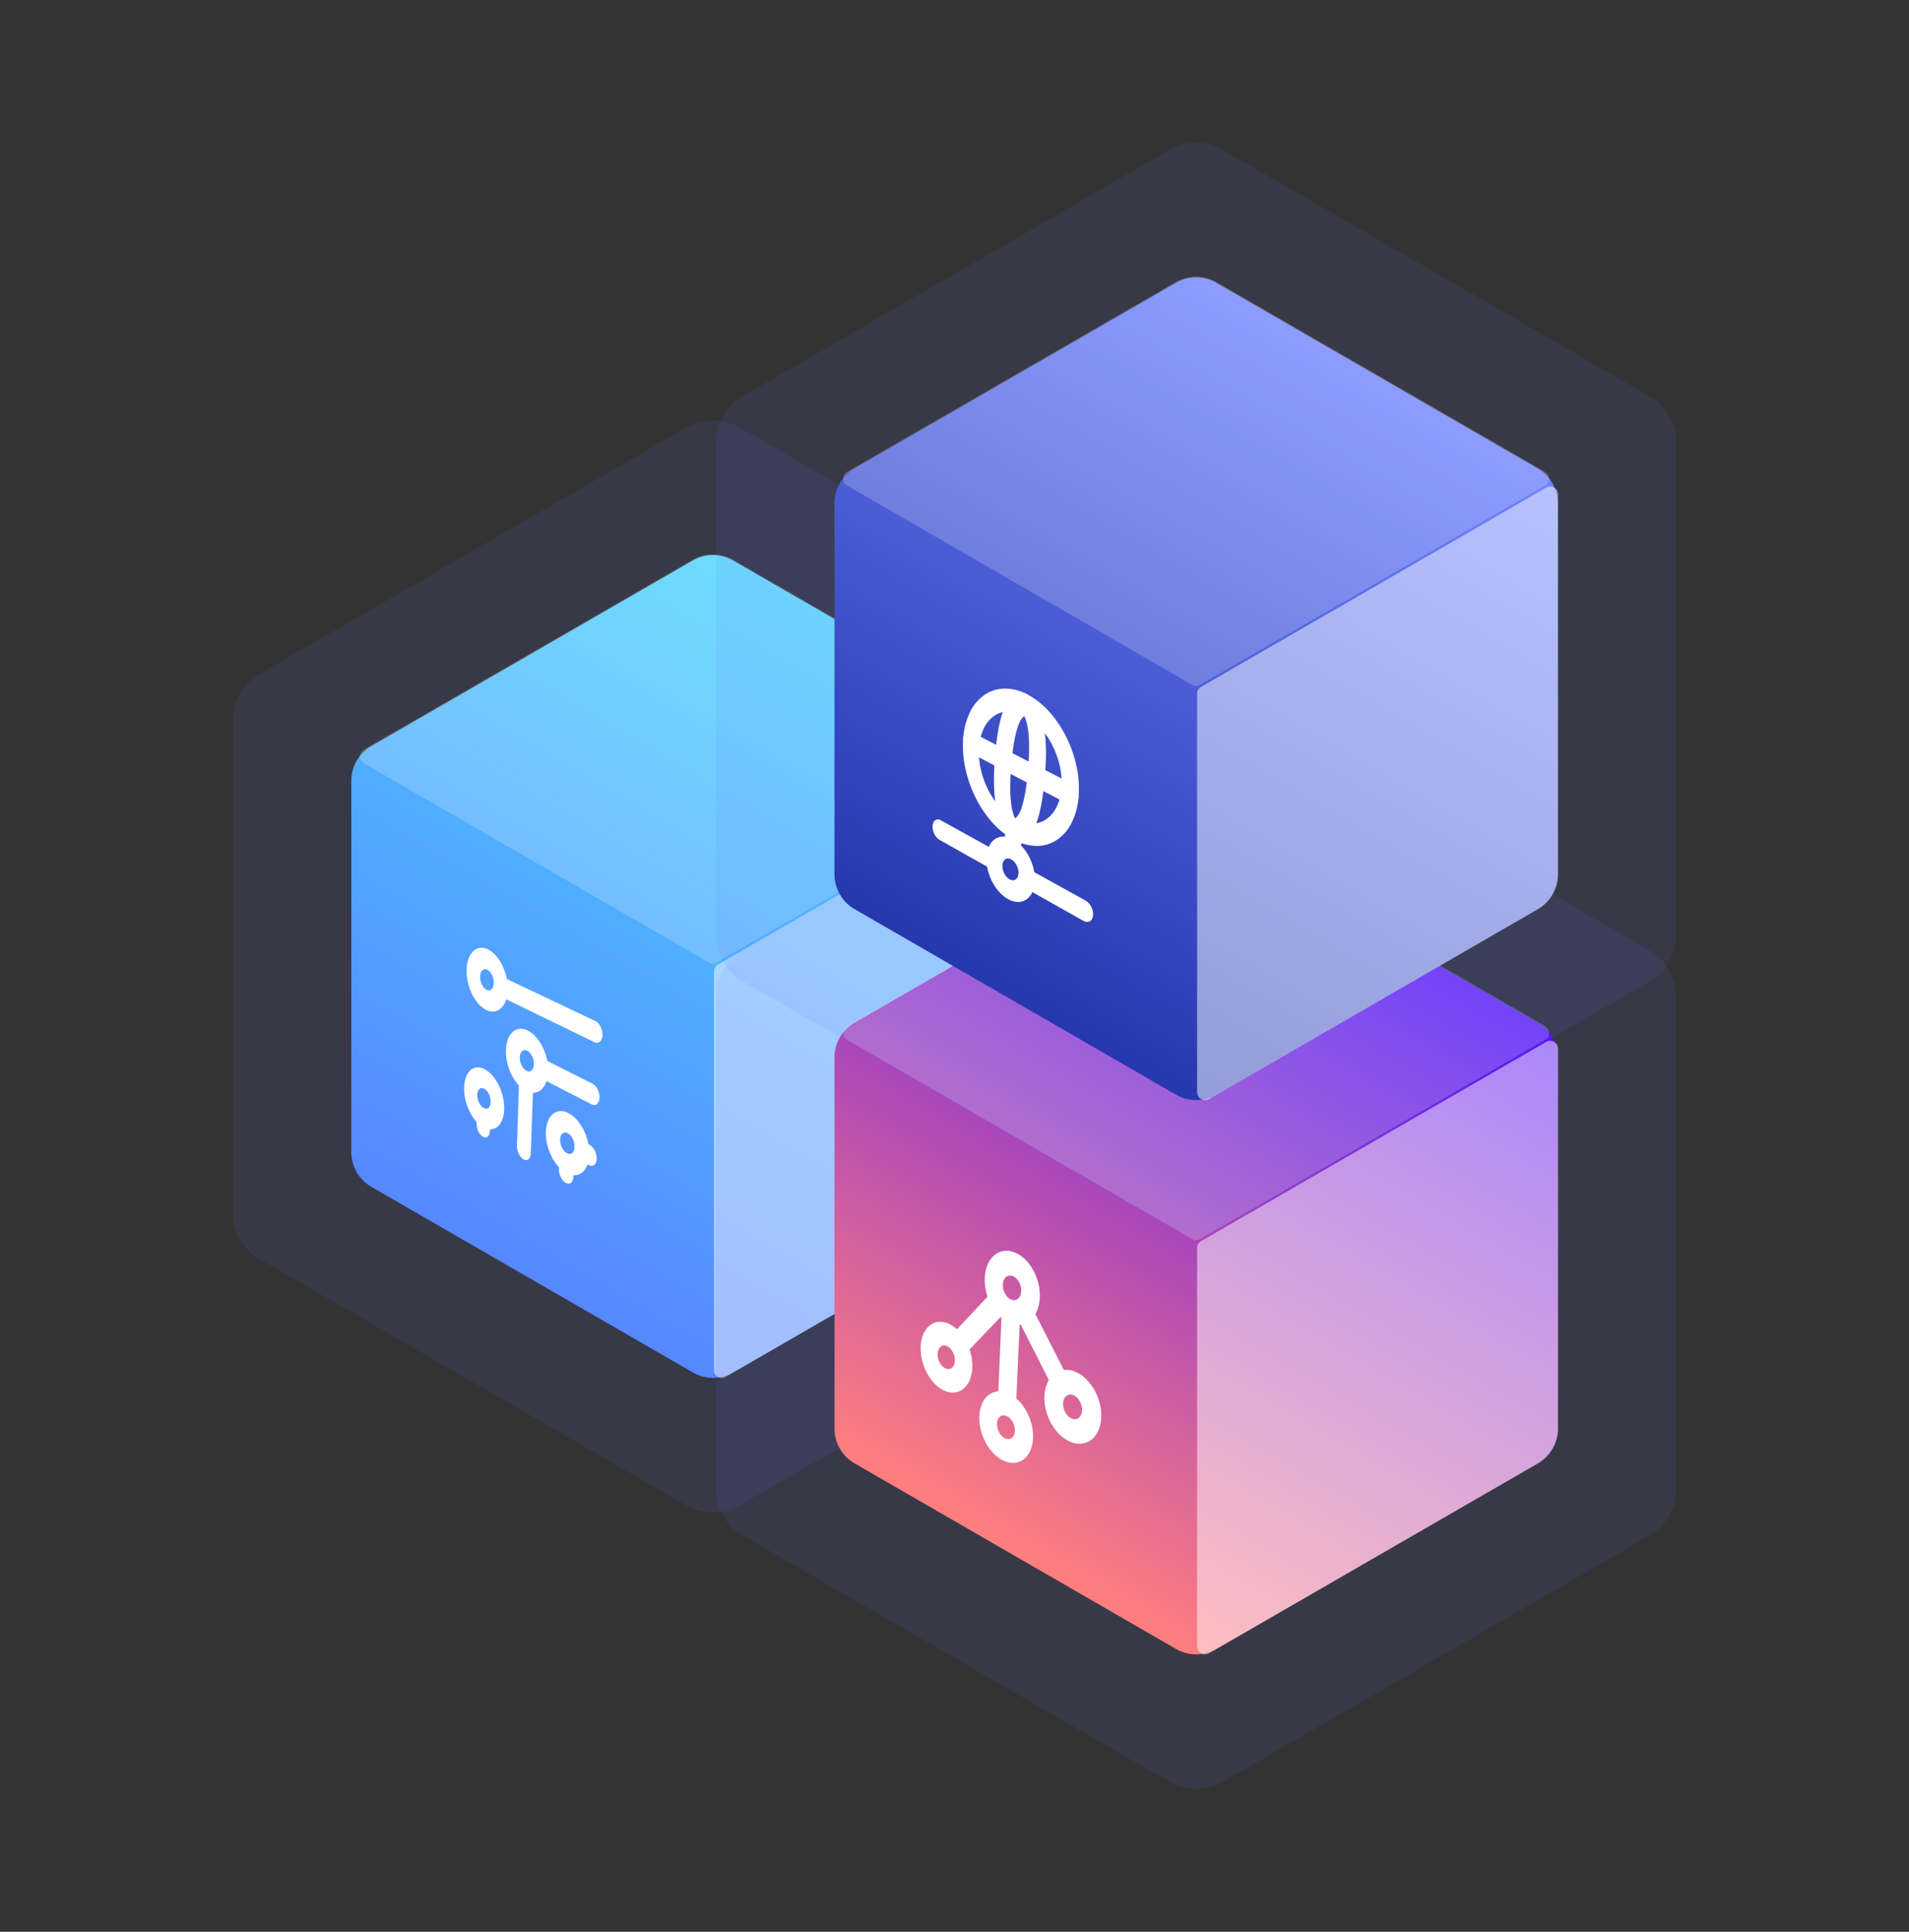
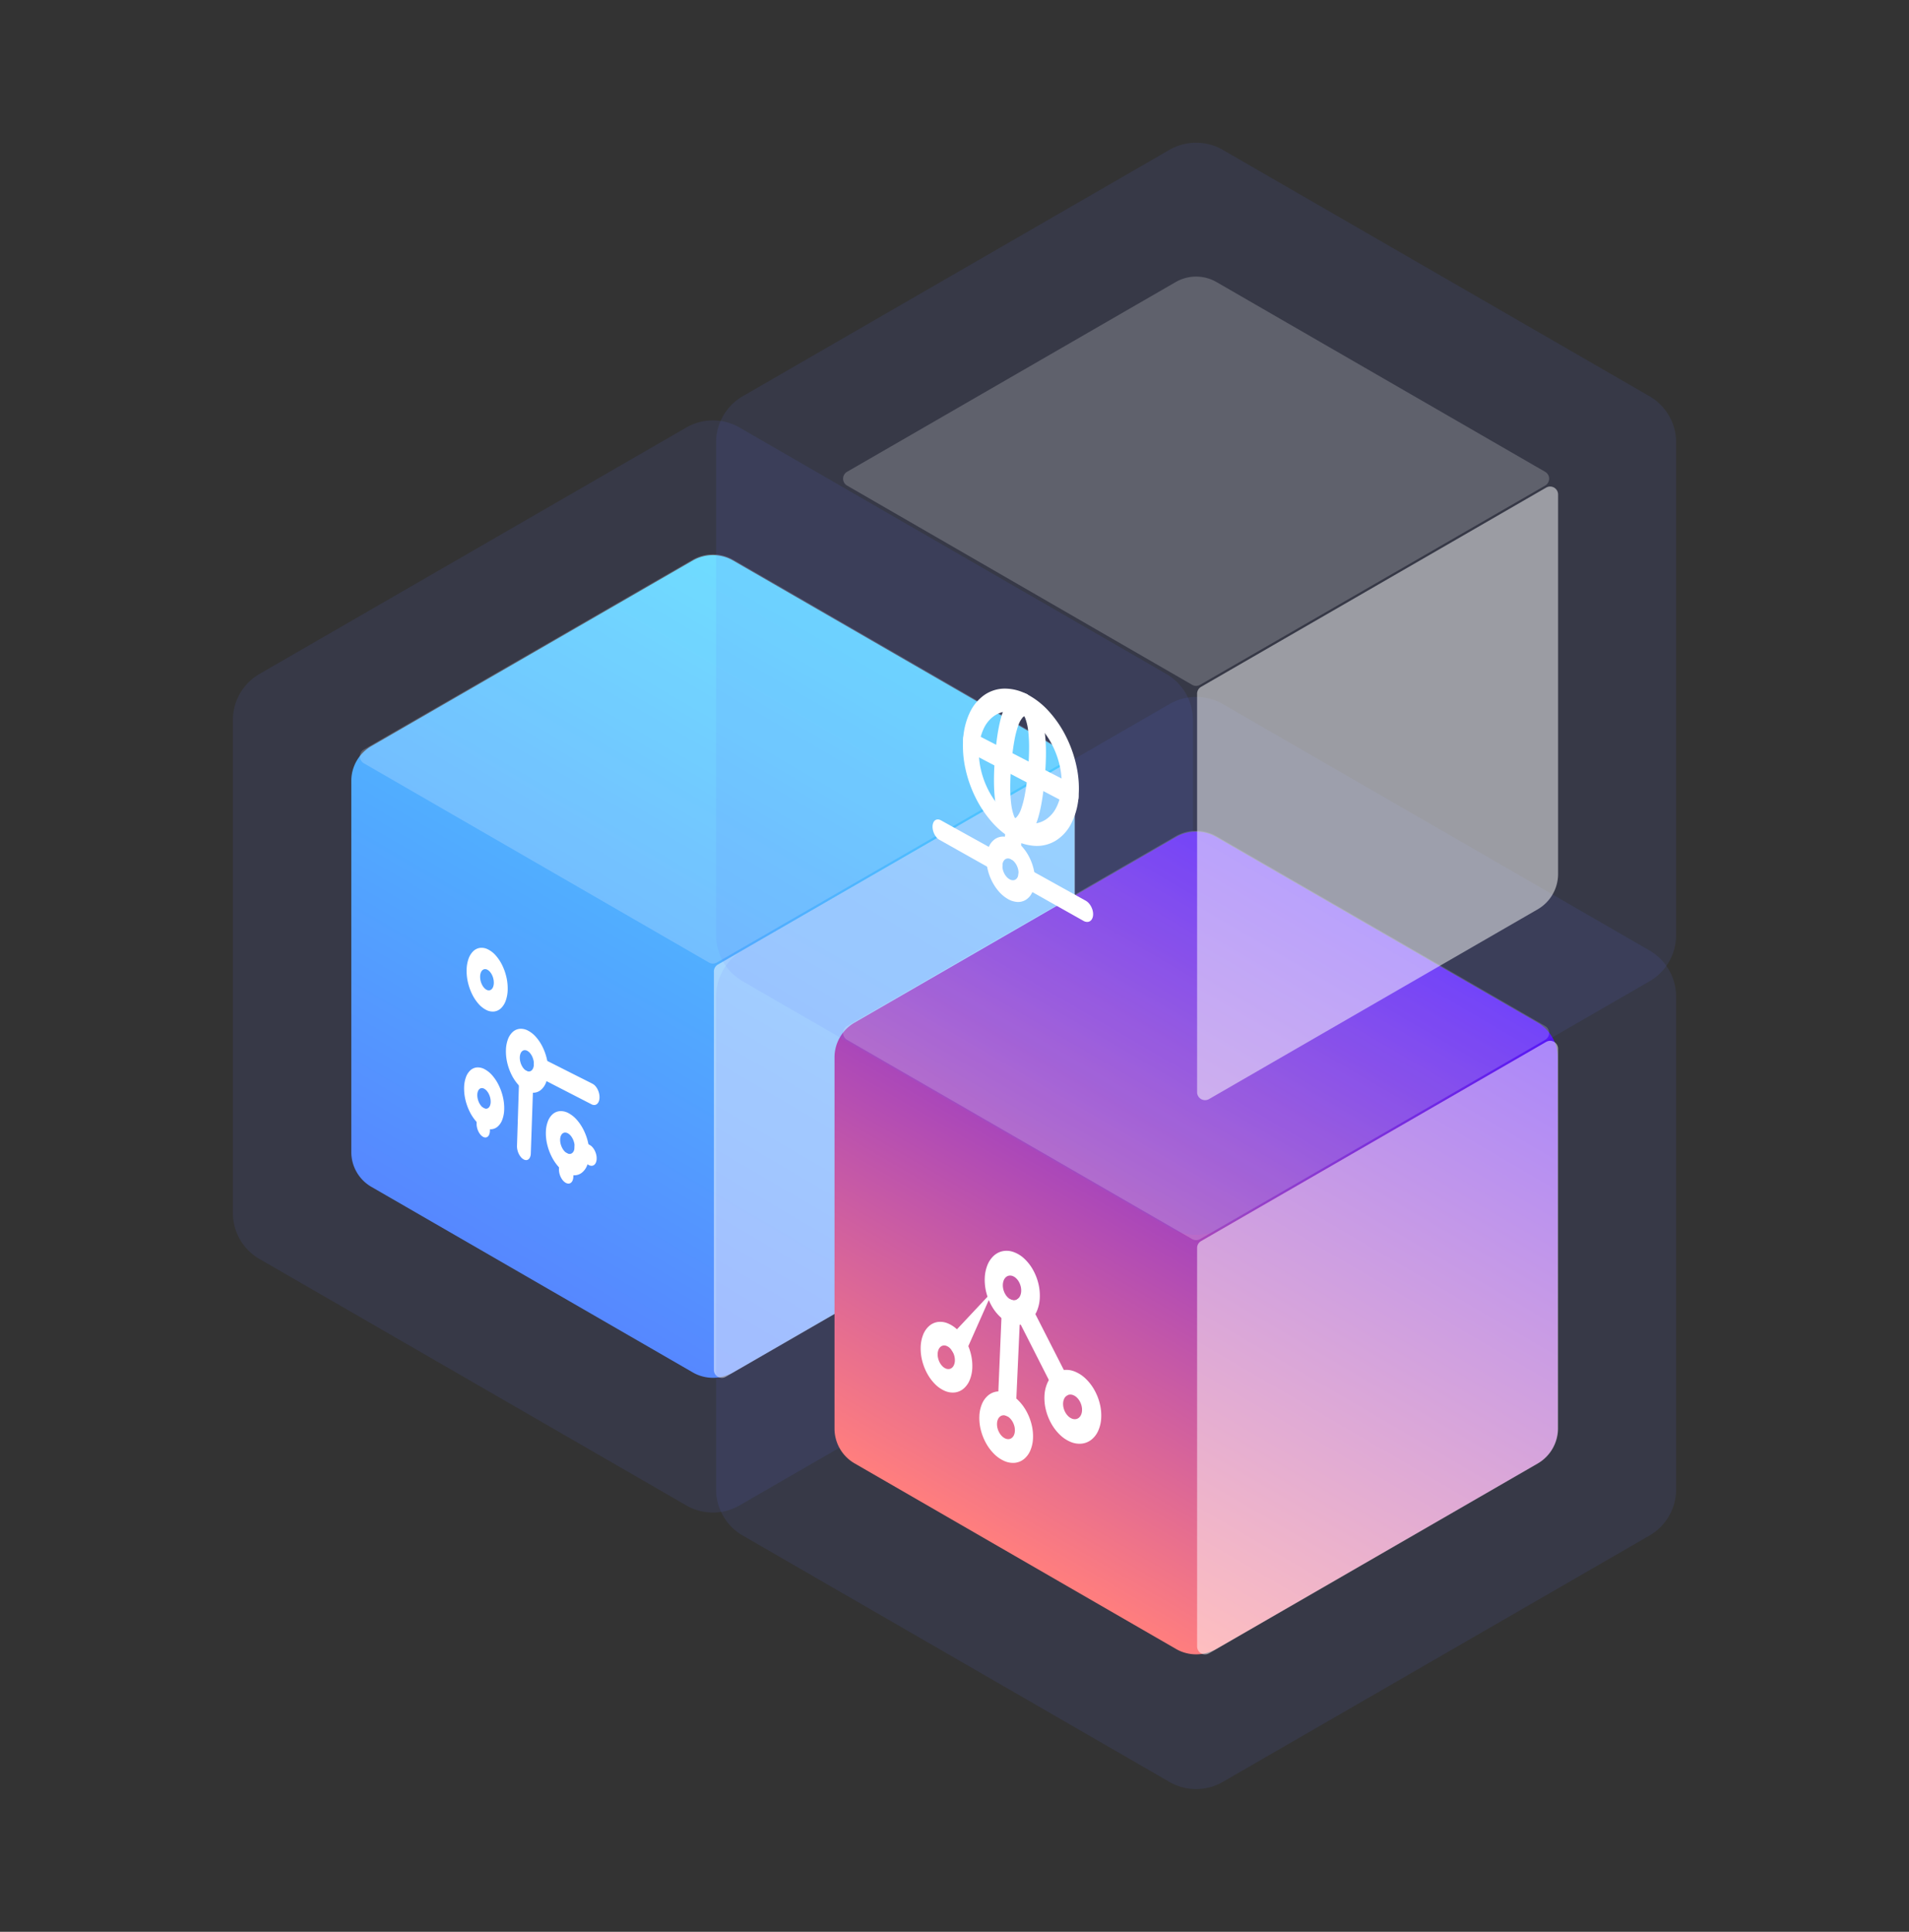
<svg xmlns="http://www.w3.org/2000/svg" width="656.452" height="664.254" viewBox="0 0 656.452 664.254">
  <rect x="0" y="0" width="656.452" height="664.254" fill="#333333" stroke="none" />
  <defs>
    <linearGradient id="a" x1="0.5" y1="1" x2="0.5" gradientUnits="objectBoundingBox">
      <stop offset="0" stop-color="#4bd4ff" />
      <stop offset="1" stop-color="#5688ff" />
    </linearGradient>
    <linearGradient id="b" x1="0.5" y1="1" x2="0.5" gradientUnits="objectBoundingBox">
      <stop offset="0" stop-color="#540ff6" />
      <stop offset="1" stop-color="#ff7e7e" />
    </linearGradient>
    <linearGradient id="c" x1="0.5" y1="1" x2="0.5" gradientUnits="objectBoundingBox">
      <stop offset="0" stop-color="#7083ff" />
      <stop offset="1" stop-color="#2638ae" />
    </linearGradient>
    <clipPath id="d">
      <rect width="375.533" height="330.135" fill="#586fff" />
    </clipPath>
    <clipPath id="e">
      <rect width="282.884" height="248.686" fill="url(#a)" />
    </clipPath>
    <clipPath id="g">
      <rect width="124.13" height="210.998" fill="none" />
    </clipPath>
  </defs>
  <g transform="translate(-244.116 -3936.115)">
    <g transform="translate(-738.966 1250.08)">
      <g transform="translate(983.082 2781.527)">
        <g transform="translate(0 0)">
          <g transform="translate(325.221 473.672) rotate(-150)" opacity="0.1">
            <g clip-path="url(#d)">
              <path d="M272.482,330.135H103.049a18.337,18.337,0,0,1-15.879-9.167L2.454,174.234a18.346,18.346,0,0,1,0-18.334L87.171,9.167A18.337,18.337,0,0,1,103.049,0H272.482a18.333,18.333,0,0,1,15.878,9.167L373.077,155.9a18.33,18.33,0,0,1,0,18.334L288.361,320.968a18.333,18.333,0,0,1-15.879,9.167" transform="translate(0.001 0)" fill="#586fff" />
            </g>
          </g>
          <g transform="translate(305.467 415.24) rotate(-150)">
            <g clip-path="url(#e)">
              <path d="M205.257,248.686H77.626a13.813,13.813,0,0,1-11.961-6.905L1.849,131.248a13.82,13.82,0,0,1,0-13.811L65.665,6.905A13.813,13.813,0,0,1,77.626,0H205.257a13.81,13.81,0,0,1,11.961,6.905l63.816,110.532a13.808,13.808,0,0,1,0,13.811L217.218,241.781a13.81,13.81,0,0,1-11.961,6.905" transform="translate(0.001 0)" fill="url(#a)" />
            </g>
          </g>
        </g>
        <g transform="translate(245.488 167.297)" opacity="0.5" style="mix-blend-mode:soft-light;isolation:isolate">
          <g clip-path="url(#g)">
            <path d="M124.13,2.738V133.217a14.053,14.053,0,0,1-7.026,12.17l-113,65.24A2.734,2.734,0,0,1,0,208.26V71.246a2.734,2.734,0,0,1,1.367-2.368L120.029.37a2.734,2.734,0,0,1,4.1,2.368" transform="translate(0 0)" fill="#fff" />
          </g>
        </g>
        <g transform="translate(184.812 271.101) rotate(-120)" opacity="0.2" style="mix-blend-mode:soft-light;isolation:isolate">
          <g clip-path="url(#g)">
            <path d="M124.13,2.738V133.217a14.053,14.053,0,0,1-7.026,12.17l-113,65.24A2.734,2.734,0,0,1,0,208.259V71.245a2.734,2.734,0,0,1,1.367-2.368L120.029.37a2.734,2.734,0,0,1,4.1,2.368" transform="translate(0 0)" fill="#fff" />
          </g>
        </g>
      </g>
      <g transform="translate(1149.246 2876.617)">
        <g transform="translate(0 0)">
          <g transform="translate(0 0)">
            <g transform="translate(325.221 473.672) rotate(-150)" opacity="0.1">
              <g clip-path="url(#d)">
                <path d="M272.482,330.135H103.049a18.337,18.337,0,0,1-15.879-9.167L2.454,174.234a18.346,18.346,0,0,1,0-18.334L87.171,9.167A18.337,18.337,0,0,1,103.049,0H272.482a18.333,18.333,0,0,1,15.878,9.167L373.077,155.9a18.33,18.33,0,0,1,0,18.334L288.361,320.968a18.333,18.333,0,0,1-15.879,9.167" transform="translate(0.001 0)" fill="#586fff" />
              </g>
            </g>
            <g transform="translate(305.467 415.24) rotate(-150)">
              <g clip-path="url(#e)">
                <path d="M205.257,248.686H77.626a13.813,13.813,0,0,1-11.961-6.905L1.849,131.248a13.82,13.82,0,0,1,0-13.811L65.665,6.905A13.813,13.813,0,0,1,77.626,0H205.257a13.81,13.81,0,0,1,11.961,6.905l63.816,110.532a13.808,13.808,0,0,1,0,13.811L217.218,241.781a13.81,13.81,0,0,1-11.961,6.905" transform="translate(0.001 0)" fill="url(#b)" />
              </g>
            </g>
          </g>
          <g transform="translate(245.488 167.297)" opacity="0.5" style="mix-blend-mode:soft-light;isolation:isolate">
            <g clip-path="url(#g)">
              <path d="M124.13,2.738V133.217a14.053,14.053,0,0,1-7.026,12.17l-113,65.24A2.734,2.734,0,0,1,0,208.26V71.246a2.734,2.734,0,0,1,1.367-2.368L120.029.37a2.734,2.734,0,0,1,4.1,2.368" transform="translate(0 0)" fill="#fff" />
            </g>
          </g>
          <g transform="translate(184.812 271.101) rotate(-120)" opacity="0.2" style="mix-blend-mode:soft-light;isolation:isolate">
            <g clip-path="url(#g)">
              <path d="M124.13,2.738V133.217a14.053,14.053,0,0,1-7.026,12.17l-113,65.24A2.734,2.734,0,0,1,0,208.259V71.245a2.734,2.734,0,0,1,1.367-2.368L120.029.37a2.734,2.734,0,0,1,4.1,2.368" transform="translate(0 0)" fill="#fff" />
            </g>
          </g>
        </g>
      </g>
      <g transform="translate(1149.246 2686.035)">
        <g transform="translate(0 0)">
          <g transform="translate(325.221 473.672) rotate(-150)" opacity="0.1">
            <g clip-path="url(#d)">
              <path d="M272.482,330.135H103.049a18.337,18.337,0,0,1-15.879-9.167L2.454,174.234a18.346,18.346,0,0,1,0-18.334L87.171,9.167A18.337,18.337,0,0,1,103.049,0H272.482a18.333,18.333,0,0,1,15.878,9.167L373.077,155.9a18.33,18.33,0,0,1,0,18.334L288.361,320.968a18.333,18.333,0,0,1-15.879,9.167" transform="translate(0.001 0)" fill="#586fff" />
            </g>
          </g>
          <g transform="translate(305.467 415.24) rotate(-150)">
            <g clip-path="url(#e)">
-               <path d="M205.257,248.686H77.626a13.813,13.813,0,0,1-11.961-6.905L1.849,131.248a13.82,13.82,0,0,1,0-13.811L65.665,6.905A13.813,13.813,0,0,1,77.626,0H205.257a13.81,13.81,0,0,1,11.961,6.905l63.816,110.532a13.808,13.808,0,0,1,0,13.811L217.218,241.781a13.81,13.81,0,0,1-11.961,6.905" transform="translate(0.001 0)" fill="url(#c)" />
-             </g>
+               </g>
          </g>
        </g>
        <g transform="translate(245.488 167.297)" opacity="0.5" style="mix-blend-mode:soft-light;isolation:isolate">
          <g clip-path="url(#g)">
            <path d="M124.13,2.738V133.217a14.053,14.053,0,0,1-7.026,12.17l-113,65.24A2.734,2.734,0,0,1,0,208.26V71.246a2.734,2.734,0,0,1,1.367-2.368L120.029.37a2.734,2.734,0,0,1,4.1,2.368" transform="translate(0 0)" fill="#fff" />
          </g>
        </g>
        <g transform="translate(184.812 271.101) rotate(-120)" opacity="0.2" style="mix-blend-mode:soft-light;isolation:isolate">
          <g clip-path="url(#g)">
            <path d="M124.13,2.738V133.217a14.053,14.053,0,0,1-7.026,12.17l-113,65.24A2.734,2.734,0,0,1,0,208.259V71.245a2.734,2.734,0,0,1,1.367-2.368L120.029.37a2.734,2.734,0,0,1,4.1,2.368" transform="translate(0 0)" fill="#fff" />
          </g>
        </g>
      </g>
    </g>
    <g transform="translate(558.505 4151.081)">
      <path d="M5.645,0,75.291,33.66l-9.9,86.748L0,82.616Z" fill="none" />
      <path d="M19.049,59.742a27.687,27.687,0,0,1-7.34-6,38.738,38.738,0,0,1-5.633-8.476,42.5,42.5,0,0,1-3.452-9.9,36.285,36.285,0,0,1-.752-10.317,24.74,24.74,0,0,1,2.252-8.878,15.509,15.509,0,0,1,4.783-5.9,12.382,12.382,0,0,1,6.7-2.36,16.147,16.147,0,0,1,7.953,1.806,26.623,26.623,0,0,1,7.717,5.932,38.335,38.335,0,0,1,6,8.805,42.452,42.452,0,0,1,3.615,10.433A35.67,35.67,0,0,1,41.5,45.644a23.582,23.582,0,0,1-2.63,8.95,14.729,14.729,0,0,1-5.153,5.575,12.478,12.478,0,0,1-6.861,1.826A17.069,17.069,0,0,1,19.049,59.742ZM22.9,17.056a11.621,11.621,0,0,0-5.665-1.337,8.844,8.844,0,0,0-4.8,1.631,10.99,10.99,0,0,0-3.453,4.185,17.55,17.55,0,0,0-1.645,6.349A25.856,25.856,0,0,0,7.855,35.3a30.352,30.352,0,0,0,2.482,7.123A27.63,27.63,0,0,0,14.4,48.506a19.667,19.667,0,0,0,5.28,4.283,12.091,12.091,0,0,0,5.591,1.566A8.893,8.893,0,0,0,30.15,53a10.592,10.592,0,0,0,3.642-4.017,16.96,16.96,0,0,0,1.838-6.386,25.542,25.542,0,0,0-.449-7.641,30.328,30.328,0,0,0-2.565-7.4A27.424,27.424,0,0,0,28.369,21.3,19.124,19.124,0,0,0,22.9,17.056Z" transform="translate(14.955 13.915)" fill="#fff" />
      <path d="M2.768,51.446a3.843,3.843,0,0,1-.884-.682A5.282,5.282,0,0,1,1.14,49.8,6.014,6.014,0,0,1,.6,48.634a5.733,5.733,0,0,1-.282-1.28,4.364,4.364,0,0,1,.071-1.4,2.727,2.727,0,0,1,.474-1.056,1.8,1.8,0,0,1,.8-.607,1.844,1.844,0,0,1,1.052-.056,1.445,1.445,0,0,0,1.363-.584,7.881,7.881,0,0,0,1.408-2.579,31.268,31.268,0,0,0,1.3-4.974c.4-2.106.756-4.681,1.042-7.789s.418-5.844.426-8.2a47.421,47.421,0,0,0-.312-5.97A18.465,18.465,0,0,0,7.1,10.26,4.577,4.577,0,0,0,5.933,8.3a4.837,4.837,0,0,1-.97-1.136,5.99,5.99,0,0,1-.64-1.407,5.767,5.767,0,0,1-.257-1.5,4.334,4.334,0,0,1,.18-1.429,2.729,2.729,0,0,1,.6-1.076,1.894,1.894,0,0,1,.9-.541,2.038,2.038,0,0,1,1.079.027,3.14,3.14,0,0,1,1.138.629,11.946,11.946,0,0,1,1.956,2.1,15.7,15.7,0,0,1,1.587,2.714,22.118,22.118,0,0,1,1.207,3.313,31.711,31.711,0,0,1,.82,3.894q.259,1.733.389,3.678t.131,4.112q0,2.167-.126,4.567t-.38,5.041q-.253,2.639-.573,4.908t-.709,4.179q-.389,1.912-.849,3.487a25.552,25.552,0,0,1-.994,2.829,13.675,13.675,0,0,1-1.4,2.58,7.172,7.172,0,0,1-1.636,1.695,4.664,4.664,0,0,1-1.859.814,5.014,5.014,0,0,1-2.076-.064q-.087-.02-.174-.047t-.172-.06q-.086-.033-.171-.073T2.768,51.446Z" transform="translate(31.234 22.21)" fill="#fff" />
      <path d="M8.262,54.248q-.084-.046-.167-.1t-.167-.112q-.083-.059-.166-.125T7.6,53.774A12.5,12.5,0,0,1,5.719,51.68,16.021,16.021,0,0,1,4.2,49.037a22.062,22.062,0,0,1-1.164-3.187,31.168,31.168,0,0,1-.805-3.728q-.259-1.66-.4-3.524t-.161-3.959q-.021-2.1.079-4.433t.32-4.947q.221-2.612.511-4.88t.656-4.215q.365-1.946.807-3.568A27.858,27.858,0,0,1,5,9.653,15.231,15.231,0,0,1,6.391,6.909,8.052,8.052,0,0,1,8.033,5.039a4.874,4.874,0,0,1,4.028-1.06,2.814,2.814,0,0,1,1.149.5,4.442,4.442,0,0,1,1,.995,5.8,5.8,0,0,1,.738,1.353,5.922,5.922,0,0,1,.372,1.566,4.691,4.691,0,0,1-.082,1.486,3.061,3.061,0,0,1-.5,1.136,2.014,2.014,0,0,1-.835.677,1.91,1.91,0,0,1-1.088.11,1.547,1.547,0,0,0-1.4.673A8.632,8.632,0,0,0,9.978,15.2a33.09,33.09,0,0,0-1.3,5.124c-.395,2.14-.742,4.735-1.016,7.843s-.392,5.778-.392,8.083a46.251,46.251,0,0,0,.322,5.812,18.146,18.146,0,0,0,.83,3.772,4.672,4.672,0,0,0,1.137,1.931A5.028,5.028,0,0,1,10.5,48.9a6.04,6.04,0,0,1,.628,1.384,5.556,5.556,0,0,1,.251,1.456,3.946,3.946,0,0,1-.178,1.354,2.472,2.472,0,0,1-.48.87,1.758,1.758,0,0,1-.7.49,1.8,1.8,0,0,1-.845.1A2.513,2.513,0,0,1,8.262,54.248Z" transform="translate(25.744 19.411)" fill="#fff" />
      <path d="M36.586,26.207,2.715,8.465a3.743,3.743,0,0,1-1.037-.83,5.412,5.412,0,0,1-.8-1.2A6.068,6.068,0,0,1,.379,5.01,5.221,5.221,0,0,1,.271,3.529,3.507,3.507,0,0,1,.59,2.268a2.127,2.127,0,0,1,.67-.821,1.671,1.671,0,0,1,.926-.311,2.22,2.22,0,0,1,1.086.271L37.323,18.971a4.039,4.039,0,0,1,1.117.877,5.579,5.579,0,0,1,.858,1.264,6.042,6.042,0,0,1,.514,1.482,5.078,5.078,0,0,1,.086,1.533,3.416,3.416,0,0,1-.378,1.289,2.185,2.185,0,0,1-.75.819,1.877,1.877,0,0,1-1.013.285A2.546,2.546,0,0,1,36.586,26.207Z" transform="translate(16.556 35.431)" fill="#fff" />
      <path d="M21.242,18.652,2.6,8.163a3.83,3.83,0,0,1-1-.833A5.509,5.509,0,0,1,.831,6.148,6.042,6.042,0,0,1,.351,4.773,5.025,5.025,0,0,1,.24,3.356a3.231,3.231,0,0,1,.3-1.191,1.9,1.9,0,0,1,.636-.756,1.536,1.536,0,0,1,.883-.259,2.2,2.2,0,0,1,1.039.3l18.733,10.4a3.986,3.986,0,0,1,1.041.859,5.6,5.6,0,0,1,.807,1.216,6.027,6.027,0,0,1,.492,1.413,4.936,4.936,0,0,1,.1,1.448,3.164,3.164,0,0,1-.332,1.2,1.915,1.915,0,0,1-.681.751,1.645,1.645,0,0,1-.93.24A2.386,2.386,0,0,1,21.242,18.652Z" transform="translate(6.06 65.647)" fill="#fff" />
      <path d="M22.659,19.594,2.774,8.4a4.115,4.115,0,0,1-1.057-.877A5.667,5.667,0,0,1,.9,6.3,6.019,6.019,0,0,1,.409,4.881a4.906,4.906,0,0,1-.1-1.452A3.164,3.164,0,0,1,.655,2.218a1.951,1.951,0,0,1,.7-.759,1.707,1.707,0,0,1,.954-.244,2.468,2.468,0,0,1,1.112.333l19.991,11.1a4.293,4.293,0,0,1,1.107.905,5.769,5.769,0,0,1,.848,1.265,6,6,0,0,1,.506,1.458,4.814,4.814,0,0,1,.081,1.485,3.1,3.1,0,0,1-.379,1.225,1.984,1.984,0,0,1-.746.752,1.838,1.838,0,0,1-1.007.222A2.683,2.683,0,0,1,22.659,19.594Z" transform="translate(35.525 82.085)" fill="#fff" />
      <path d="M8.134,25.008A12.227,12.227,0,0,1,5.024,22.4a16.972,16.972,0,0,1-2.4-3.637,18.112,18.112,0,0,1-1.466-4.2,14.794,14.794,0,0,1-.3-4.309,9.568,9.568,0,0,1,.977-3.615A5.872,5.872,0,0,1,3.867,4.343,5.018,5.018,0,0,1,6.68,3.569a7.165,7.165,0,0,1,3.3.953,12.029,12.029,0,0,1,3.176,2.6,16.906,16.906,0,0,1,2.464,3.7,18.1,18.1,0,0,1,1.495,4.295,14.673,14.673,0,0,1,.279,4.385,9.362,9.362,0,0,1-1.043,3.624,5.75,5.75,0,0,1-2.1,2.235,5.058,5.058,0,0,1-2.841.681A7.352,7.352,0,0,1,8.134,25.008Zm1.225-13.6a2.409,2.409,0,0,0-1.1-.326,1.676,1.676,0,0,0-.941.248,1.943,1.943,0,0,0-.686.758A3.166,3.166,0,0,0,6.3,13.3a4.918,4.918,0,0,0,.1,1.445,6.036,6.036,0,0,0,.492,1.411A5.65,5.65,0,0,0,7.7,17.372a4.054,4.054,0,0,0,1.044.868,2.429,2.429,0,0,0,1.095.335,1.681,1.681,0,0,0,.944-.237,1.93,1.93,0,0,0,.693-.752,3.143,3.143,0,0,0,.34-1.207,4.9,4.9,0,0,0-.1-1.453,6.035,6.035,0,0,0-.5-1.421,5.643,5.643,0,0,0-.814-1.226A4.032,4.032,0,0,0,9.36,11.412Z" transform="translate(24.023 69.135)" fill="#fff" />
      <path d="M2.755,15.346a4.028,4.028,0,0,1-1.05-.866,5.61,5.61,0,0,1-.811-1.22A6.03,6.03,0,0,1,.4,11.842a4.972,4.972,0,0,1-.1-1.457L.912,3.478a3.291,3.291,0,0,1,.337-1.234,2.025,2.025,0,0,1,.693-.784,1.709,1.709,0,0,1,.951-.269A2.4,2.4,0,0,1,4,1.5a3.973,3.973,0,0,1,1.063.862,5.574,5.574,0,0,1,.822,1.229,6.035,6.035,0,0,1,.5,1.435,5,5,0,0,1,.1,1.476L5.844,13.44A3.209,3.209,0,0,1,5.5,14.662a1.968,1.968,0,0,1-.7.764,1.7,1.7,0,0,1-.949.248A2.426,2.426,0,0,1,2.755,15.346Z" transform="translate(30.628 65.201)" fill="#fff" />
    </g>
    <g transform="translate(396.662 4245.591)">
      <path d="M1.414,0l59.6,26.892-4.286,85.562L0,80.381Z" fill="none" />
      <path d="M6.952,24.138a8.994,8.994,0,0,1-2.7-2.156,14.965,14.965,0,0,1-2.159-3.3,18.734,18.734,0,0,1-1.414-4,17.475,17.475,0,0,1-.459-4.28A12.178,12.178,0,0,1,.852,6.633,6.829,6.829,0,0,1,2.421,4.025,4.175,4.175,0,0,1,4.7,2.824a4.729,4.729,0,0,1,2.772.455A8.762,8.762,0,0,1,10.227,5.4,14.82,14.82,0,0,1,12.446,8.74a18.72,18.72,0,0,1,1.449,4.088,17.4,17.4,0,0,1,.449,4.367A11.948,11.948,0,0,1,13.66,21a6.612,6.612,0,0,1-1.628,2.567A4.12,4.12,0,0,1,9.713,24.68,4.854,4.854,0,0,1,6.952,24.138ZM7.3,10.284a1.59,1.59,0,0,0-.923-.162,1.385,1.385,0,0,0-.765.391,2.252,2.252,0,0,0-.529.865,4.034,4.034,0,0,0-.216,1.261,5.817,5.817,0,0,0,.152,1.436,6.243,6.243,0,0,0,.475,1.343,4.972,4.972,0,0,0,.726,1.1,2.972,2.972,0,0,0,.906.715,1.6,1.6,0,0,0,.922.171,1.379,1.379,0,0,0,.769-.381,2.228,2.228,0,0,0,.536-.86A4.008,4.008,0,0,0,9.574,14.9a5.808,5.808,0,0,0-.151-1.446A6.242,6.242,0,0,0,8.944,12.1,4.956,4.956,0,0,0,8.211,11,2.946,2.946,0,0,0,7.3,10.284Z" transform="translate(7.689 13.654)" fill="#fff" />
      <path d="M7.14,24.293a9.734,9.734,0,0,1-2.768-2.267,15.624,15.624,0,0,1-2.2-3.375A18.855,18.855,0,0,1,.74,14.611,16.986,16.986,0,0,1,.3,10.335,11.5,11.5,0,0,1,.975,6.613,6.424,6.424,0,0,1,2.61,4.092,4.177,4.177,0,0,1,4.972,3a5.126,5.126,0,0,1,2.854.579,9.493,9.493,0,0,1,2.821,2.238A15.487,15.487,0,0,1,12.91,9.236a18.843,18.843,0,0,1,1.465,4.13,16.9,16.9,0,0,1,.432,4.362,11.271,11.271,0,0,1-.731,3.751,6.227,6.227,0,0,1-1.7,2.477,4.144,4.144,0,0,1-2.4,1A5.274,5.274,0,0,1,7.14,24.293ZM7.6,10.537a1.725,1.725,0,0,0-.95-.2,1.388,1.388,0,0,0-.791.354,2.119,2.119,0,0,0-.552.836,3.807,3.807,0,0,0-.232,1.244A5.653,5.653,0,0,0,5.217,14.2a6.284,6.284,0,0,0,.48,1.357,5.193,5.193,0,0,0,.741,1.13,3.218,3.218,0,0,0,.928.752,1.741,1.741,0,0,0,.949.212,1.384,1.384,0,0,0,.8-.344,2.1,2.1,0,0,0,.558-.831,3.782,3.782,0,0,0,.238-1.247,5.644,5.644,0,0,0-.145-1.444,6.282,6.282,0,0,0-.484-1.367,5.178,5.178,0,0,0-.748-1.135A3.191,3.191,0,0,0,7.6,10.537Z" transform="translate(21.131 41.301)" fill="#fff" />
      <path d="M6.791,23.545a9.643,9.643,0,0,1-2.638-2.24,15.68,15.68,0,0,1-2.11-3.3A18.879,18.879,0,0,1,.66,14.084a16.794,16.794,0,0,1-.45-4.13A11.085,11.085,0,0,1,.826,6.38a5.964,5.964,0,0,1,1.531-2.4,3.8,3.8,0,0,1,2.229-1A4.866,4.866,0,0,1,7.293,3.6,9.4,9.4,0,0,1,9.979,5.811a15.545,15.545,0,0,1,2.167,3.339,18.868,18.868,0,0,1,1.416,4.009A16.709,16.709,0,0,1,14,17.371a10.86,10.86,0,0,1-.665,3.6,5.776,5.776,0,0,1-1.587,2.354,3.776,3.776,0,0,1-2.263.919A5.015,5.015,0,0,1,6.791,23.545ZM7.124,10.3a1.638,1.638,0,0,0-.9-.214,1.264,1.264,0,0,0-.747.325,1.967,1.967,0,0,0-.517.794,3.67,3.67,0,0,0-.211,1.194A5.589,5.589,0,0,0,4.9,13.78,6.292,6.292,0,0,0,5.363,15.1a5.212,5.212,0,0,0,.71,1.1,3.187,3.187,0,0,0,.885.744,1.655,1.655,0,0,0,.9.223,1.261,1.261,0,0,0,.75-.316,1.946,1.946,0,0,0,.523-.789,3.645,3.645,0,0,0,.216-1.2A5.579,5.579,0,0,0,9.2,13.472a6.291,6.291,0,0,0-.468-1.327,5.2,5.2,0,0,0-.716-1.108A3.16,3.16,0,0,0,7.124,10.3Z" transform="translate(6.835 54.59)" fill="#fff" />
      <path d="M7.334,24.451A10.532,10.532,0,0,1,4.5,22.07,16.315,16.315,0,0,1,2.25,18.613,18.977,18.977,0,0,1,.8,14.531a16.5,16.5,0,0,1-.427-4.27A10.841,10.841,0,0,1,1.1,6.591,6.052,6.052,0,0,1,2.8,4.16a4.211,4.211,0,0,1,2.442-.977,5.575,5.575,0,0,1,2.938.706,10.282,10.282,0,0,1,2.893,2.354,16.186,16.186,0,0,1,2.31,3.5A18.969,18.969,0,0,1,14.87,13.92a16.409,16.409,0,0,1,.415,4.357,10.617,10.617,0,0,1-.78,3.7,5.874,5.874,0,0,1-1.766,2.385,4.2,4.2,0,0,1-2.479.886A5.746,5.746,0,0,1,7.334,24.451ZM7.9,10.8a1.877,1.877,0,0,0-.978-.245,1.4,1.4,0,0,0-.818.315,2,2,0,0,0-.575.805A3.589,3.589,0,0,0,5.281,12.9a5.49,5.49,0,0,0,.141,1.433A6.325,6.325,0,0,0,5.908,15.7a5.424,5.424,0,0,0,.756,1.157,3.483,3.483,0,0,0,.952.791,1.9,1.9,0,0,0,.977.255,1.4,1.4,0,0,0,.822-.305A1.977,1.977,0,0,0,10,16.8a3.564,3.564,0,0,0,.254-1.229,5.48,5.48,0,0,0-.14-1.443,6.324,6.324,0,0,0-.49-1.381,5.41,5.41,0,0,0-.763-1.162A3.455,3.455,0,0,0,7.9,10.8Z" transform="translate(34.793 69.408)" fill="#fff" />
      <path d="M19.956,17.186,2.437,8.176a3.272,3.272,0,0,1-.941-.76A5.215,5.215,0,0,1,.747,6.278,6.276,6.276,0,0,1,.264,4.912,5.649,5.649,0,0,1,.119,3.468,3.806,3.806,0,0,1,.357,2.217a2.122,2.122,0,0,1,.561-.838,1.409,1.409,0,0,1,.8-.352,1.77,1.77,0,0,1,.964.208l17.593,8.88a3.424,3.424,0,0,1,.99.785,5.328,5.328,0,0,1,.785,1.176,6.3,6.3,0,0,1,.5,1.409,5.581,5.581,0,0,1,.138,1.484,3.735,3.735,0,0,1-.268,1.275,2.124,2.124,0,0,1-.605.841,1.5,1.5,0,0,1-.853.336A1.937,1.937,0,0,1,19.956,17.186Z" transform="translate(30.919 53.064)" fill="#fff" />
-       <path d="M34.68,23.81,2.372,8.123A3.021,3.021,0,0,1,1.454,7.4,4.992,4.992,0,0,1,.721,6.289,6.236,6.236,0,0,1,.242,4.938a5.814,5.814,0,0,1-.15-1.446A4.033,4.033,0,0,1,.314,2.224a2.254,2.254,0,0,1,.539-.867A1.4,1.4,0,0,1,1.63.967a1.63,1.63,0,0,1,.936.167L35.011,16.571a3.31,3.31,0,0,1,1,.769,5.2,5.2,0,0,1,.8,1.176,6.269,6.269,0,0,1,.507,1.424,5.7,5.7,0,0,1,.139,1.512,3.926,3.926,0,0,1-.272,1.312,2.275,2.275,0,0,1-.614.88,1.562,1.562,0,0,1-.864.373A1.91,1.91,0,0,1,34.68,23.81Z" transform="translate(17.171 25.064)" fill="#fff" />
      <path d="M5.024,9.6,2.5,8.23a3.542,3.542,0,0,1-.965-.8A5.449,5.449,0,0,1,.775,6.265a6.318,6.318,0,0,1-.489-1.38A5.484,5.484,0,0,1,.147,3.442,3.586,3.586,0,0,1,.4,2.21,2,2,0,0,1,.985,1.4a1.425,1.425,0,0,1,.831-.313,1.926,1.926,0,0,1,.993.251L5.34,2.69a3.541,3.541,0,0,1,.977.8,5.454,5.454,0,0,1,.775,1.176,6.319,6.319,0,0,1,.5,1.395,5.465,5.465,0,0,1,.137,1.456,3.554,3.554,0,0,1-.264,1.239,1.984,1.984,0,0,1-.6.8,1.438,1.438,0,0,1-.841.3A1.969,1.969,0,0,1,5.024,9.6Z" transform="translate(44.896 81.535)" fill="#fff" />
      <path d="M2.274,11.123a3.248,3.248,0,0,1-.88-.75,5.259,5.259,0,0,1-.706-1.1A6.291,6.291,0,0,1,.226,7.958,5.545,5.545,0,0,1,.078,6.584L.157,3.3a3.624,3.624,0,0,1,.21-1.185A1.921,1.921,0,0,1,.88,1.33a1.244,1.244,0,0,1,.744-.314,1.653,1.653,0,0,1,.9.224,3.2,3.2,0,0,1,.887.745,5.224,5.224,0,0,1,.713,1.108,6.286,6.286,0,0,1,.466,1.322A5.554,5.554,0,0,1,4.736,5.8l-.087,3.3a3.571,3.571,0,0,1-.214,1.182,1.879,1.879,0,0,1-.519.773,1.233,1.233,0,0,1-.746.3A1.675,1.675,0,0,1,2.274,11.123Z" transform="translate(11.27 70.294)" fill="#fff" />
      <path d="M2.362,31.67a3.393,3.393,0,0,1-.913-.773,5.363,5.363,0,0,1-.728-1.129A6.307,6.307,0,0,1,.25,28.431a5.5,5.5,0,0,1-.144-1.4L.855,3.424a3.758,3.758,0,0,1,.23-1.234,2.068,2.068,0,0,1,.549-.824,1.365,1.365,0,0,1,.788-.342,1.738,1.738,0,0,1,.947.212,3.233,3.233,0,0,1,.931.754,5.206,5.206,0,0,1,.745,1.134,6.278,6.278,0,0,1,.482,1.362,5.617,5.617,0,0,1,.145,1.437l-.817,23.73a3.529,3.529,0,0,1-.232,1.2,1.892,1.892,0,0,1-.547.778,1.3,1.3,0,0,1-.78.294A1.791,1.791,0,0,1,2.362,31.67Z" transform="translate(25.129 57.505)" fill="#fff" />
      <path d="M2.456,11.523a3.548,3.548,0,0,1-.947-.8A5.473,5.473,0,0,1,.757,9.569,6.324,6.324,0,0,1,.275,8.205a5.445,5.445,0,0,1-.14-1.421L.27,3.4A3.542,3.542,0,0,1,.516,2.183a1.95,1.95,0,0,1,.571-.794,1.381,1.381,0,0,1,.815-.3,1.893,1.893,0,0,1,.975.255,3.5,3.5,0,0,1,.955.793,5.439,5.439,0,0,1,.76,1.162,6.319,6.319,0,0,1,.487,1.376,5.454,5.454,0,0,1,.139,1.435l-.146,3.4a3.488,3.488,0,0,1-.252,1.213,1.909,1.909,0,0,1-.577.782,1.372,1.372,0,0,1-.817.288A1.918,1.918,0,0,1,2.456,11.523Z" transform="translate(39.532 85.717)" fill="#fff" />
    </g>
    <g transform="translate(553.972 4342)">
      <path d="M2.4,0,79.232,25.348l-6.268,99.178L0,92.744Z" fill="none" />
      <path d="M10.377,3.239A10.587,10.587,0,0,1,14.051,5.5a15.563,15.563,0,0,1,2.935,3.727A18.59,18.59,0,0,1,18.871,13.9a17.424,17.424,0,0,1,.529,5.089,13.016,13.016,0,0,1-.99,4.524,8.613,8.613,0,0,1-2.242,3.15,6.452,6.452,0,0,1-3.147,1.5,7.166,7.166,0,0,1-3.714-.4,10.792,10.792,0,0,1-3.6-2.3,15.684,15.684,0,0,1-2.853-3.682A18.6,18.6,0,0,1,1.016,17.21a17.488,17.488,0,0,1-.544-4.981,13.212,13.212,0,0,1,.917-4.481,8.807,8.807,0,0,1,2.159-3.2,6.5,6.5,0,0,1,3.1-1.608A7.044,7.044,0,0,1,10.377,3.239ZM9.661,19.654a2.374,2.374,0,0,0,1.24.122,2.155,2.155,0,0,0,1.044-.513,2.892,2.892,0,0,0,.738-1.055,4.36,4.36,0,0,0,.322-1.5,5.815,5.815,0,0,0-.178-1.684,6.2,6.2,0,0,0-.623-1.547,5.2,5.2,0,0,0-.969-1.237,3.551,3.551,0,0,0-1.217-.757,2.361,2.361,0,0,0-1.242-.11,2.161,2.161,0,0,0-1.038.524,2.914,2.914,0,0,0-.729,1.06,4.382,4.382,0,0,0-.314,1.5,5.822,5.822,0,0,0,.18,1.672,6.2,6.2,0,0,0,.617,1.535,5.215,5.215,0,0,0,.96,1.232A3.574,3.574,0,0,0,9.661,19.654Z" transform="translate(28.3 21.392)" fill="#fff" />
      <path d="M9.509,3.356A10.417,10.417,0,0,1,12.964,5.61a15.657,15.657,0,0,1,2.778,3.631,18.631,18.631,0,0,1,1.8,4.5,17.088,17.088,0,0,1,.542,4.857,12.279,12.279,0,0,1-.882,4.277,7.754,7.754,0,0,1-2.065,2.936,5.721,5.721,0,0,1-2.927,1.344,6.677,6.677,0,0,1-3.476-.487,10.629,10.629,0,0,1-3.39-2.291,15.777,15.777,0,0,1-2.7-3.587,18.642,18.642,0,0,1-1.76-4.405A17.157,17.157,0,0,1,.33,11.628a12.479,12.479,0,0,1,.817-4.24,7.939,7.939,0,0,1,1.99-2.979A5.759,5.759,0,0,1,6.02,2.968,6.545,6.545,0,0,1,9.509,3.356Zm-.516,15.6a2.21,2.21,0,0,0,1.16.151,1.911,1.911,0,0,0,.971-.459,2.6,2.6,0,0,0,.68-.984,4.115,4.115,0,0,0,.287-1.422,5.7,5.7,0,0,0-.182-1.608,6.212,6.212,0,0,0-.6-1.49,5.232,5.232,0,0,0-.917-1.205,3.5,3.5,0,0,0-1.144-.756,2.2,2.2,0,0,0-1.162-.141,1.915,1.915,0,0,0-.966.47,2.625,2.625,0,0,0-.672.988,4.137,4.137,0,0,0-.279,1.417,5.711,5.711,0,0,0,.184,1.6A6.213,6.213,0,0,0,6.947,17a5.246,5.246,0,0,0,.909,1.2A3.519,3.519,0,0,0,8.993,18.958Z" transform="translate(6.409 45.75)" fill="#fff" />
      <path d="M10.92,3.688A11.645,11.645,0,0,1,14.7,6.111a16.475,16.475,0,0,1,3,3.842,18.752,18.752,0,0,1,1.906,4.728,16.766,16.766,0,0,1,.5,5.067,12.105,12.105,0,0,1-1.065,4.43A8.076,8.076,0,0,1,16.7,27.183a6.516,6.516,0,0,1-3.268,1.328,7.831,7.831,0,0,1-3.837-.589,11.859,11.859,0,0,1-3.7-2.462,16.583,16.583,0,0,1-2.916-3.792,18.76,18.76,0,0,1-1.857-4.621A16.841,16.841,0,0,1,.6,12.087,12.3,12.3,0,0,1,1.585,7.7,8.241,8.241,0,0,1,3.846,4.641,6.529,6.529,0,0,1,7.065,3.206,7.677,7.677,0,0,1,10.92,3.688Zm-.889,16.22a2.593,2.593,0,0,0,1.281.185,2.173,2.173,0,0,0,1.084-.455,2.71,2.71,0,0,0,.773-1.007,4.056,4.056,0,0,0,.346-1.472,5.6,5.6,0,0,0-.169-1.677,6.252,6.252,0,0,0-.63-1.564,5.5,5.5,0,0,0-.991-1.275,3.905,3.905,0,0,0-1.251-.812,2.575,2.575,0,0,0-1.283-.173,2.174,2.174,0,0,0-1.078.466,2.728,2.728,0,0,0-.763,1.013,4.078,4.078,0,0,0-.338,1.468,5.605,5.605,0,0,0,.171,1.665,6.252,6.252,0,0,0,.624,1.552,5.516,5.516,0,0,0,.981,1.27A3.929,3.929,0,0,0,10.031,19.908Z" transform="translate(48.707 62.004)" fill="#fff" />
      <path d="M10.095,3.648A11.22,11.22,0,0,1,13.676,6.02a16.3,16.3,0,0,1,2.862,3.735,18.739,18.739,0,0,1,1.839,4.581,16.691,16.691,0,0,1,.52,4.9,11.8,11.8,0,0,1-.959,4.27,7.574,7.574,0,0,1-2.18,2.884,5.937,5.937,0,0,1-3.064,1.257,7.265,7.265,0,0,1-3.619-.6,11.437,11.437,0,0,1-3.512-2.409A16.408,16.408,0,0,1,2.778,20.95,18.748,18.748,0,0,1,.985,16.469a16.767,16.767,0,0,1-.535-4.8,12,12,0,0,1,.89-4.234,7.741,7.741,0,0,1,2.1-2.931A5.952,5.952,0,0,1,6.461,3.149,7.111,7.111,0,0,1,10.095,3.648Zm-.683,15.66a2.4,2.4,0,0,0,1.208.189,1.98,1.98,0,0,0,1.016-.43,2.543,2.543,0,0,0,.718-.967,3.955,3.955,0,0,0,.312-1.419,5.572,5.572,0,0,0-.175-1.621,6.247,6.247,0,0,0-.608-1.516,5.445,5.445,0,0,0-.945-1.24,3.764,3.764,0,0,0-1.186-.8,2.387,2.387,0,0,0-1.21-.178,1.982,1.982,0,0,0-1.011.441,2.561,2.561,0,0,0-.709.972,3.977,3.977,0,0,0-.3,1.415,5.581,5.581,0,0,0,.177,1.61,6.248,6.248,0,0,0,.6,1.5,5.457,5.457,0,0,0,.936,1.235A3.788,3.788,0,0,0,9.411,19.307Z" transform="translate(26.466 69.461)" fill="#fff" />
      <path d="M3.07,41.057a3.758,3.758,0,0,1-1.184-.793,5.4,5.4,0,0,1-.94-1.233,6.227,6.227,0,0,1-.6-1.509A5.632,5.632,0,0,1,.165,35.9L1.505,4.052a4.323,4.323,0,0,1,.312-1.486,2.846,2.846,0,0,1,.725-1.045,2.124,2.124,0,0,1,1.034-.509,2.37,2.37,0,0,1,1.237.123A3.593,3.593,0,0,1,6.025,1.9,5.23,5.23,0,0,1,6.99,3.135a6.194,6.194,0,0,1,.619,1.541,5.786,5.786,0,0,1,.177,1.675L6.339,38.378a4.031,4.031,0,0,1-.313,1.434,2.593,2.593,0,0,1-.721.981,2,2,0,0,1-1.021.443A2.4,2.4,0,0,1,3.07,41.057Z" transform="translate(33.148 39.912)" fill="#fff" />
-       <path d="M2.977,28.774a3.112,3.112,0,0,1-.52-.264,3.807,3.807,0,0,1-.5-.379,4.579,4.579,0,0,1-.474-.491,5.394,5.394,0,0,1-.432-.6,6.1,6.1,0,0,1-.676-1.511,5.927,5.927,0,0,1-.243-1.561,4.543,4.543,0,0,1,.193-1.433,2.9,2.9,0,0,1,.633-1.126L14.988,6.458a2.151,2.151,0,0,1,1.02-.624,2.244,2.244,0,0,1,1.172.017,3.276,3.276,0,0,1,1.18.623,4.873,4.873,0,0,1,1.046,1.191,6.083,6.083,0,0,1,.7,1.556,5.977,5.977,0,0,1,.243,1.617,4.664,4.664,0,0,1-.217,1.488,3.06,3.06,0,0,1-.677,1.17L5.281,28.317a2.1,2.1,0,0,1-.507.393,1.9,1.9,0,0,1-.568.2,2.045,2.045,0,0,1-.606.019A2.49,2.49,0,0,1,2.977,28.774Z" transform="translate(16.533 31.624)" fill="#fff" />
+       <path d="M2.977,28.774a3.112,3.112,0,0,1-.52-.264,3.807,3.807,0,0,1-.5-.379,4.579,4.579,0,0,1-.474-.491,5.394,5.394,0,0,1-.432-.6,6.1,6.1,0,0,1-.676-1.511,5.927,5.927,0,0,1-.243-1.561,4.543,4.543,0,0,1,.193-1.433,2.9,2.9,0,0,1,.633-1.126L14.988,6.458L5.281,28.317a2.1,2.1,0,0,1-.507.393,1.9,1.9,0,0,1-.568.2,2.045,2.045,0,0,1-.606.019A2.49,2.49,0,0,1,2.977,28.774Z" transform="translate(16.533 31.624)" fill="#fff" />
      <path d="M17,34.787a3.525,3.525,0,0,1-.664-.348,4.348,4.348,0,0,1-.629-.51,5.168,5.168,0,0,1-.57-.661,5.915,5.915,0,0,1-.489-.8L1.724,7.035a6.2,6.2,0,0,1-.559-1.627,5.606,5.606,0,0,1-.083-1.6,4.114,4.114,0,0,1,.376-1.4A2.694,2.694,0,0,1,2.277,1.4,2.119,2.119,0,0,1,3.405.987a2.578,2.578,0,0,1,1.217.238,3.875,3.875,0,0,1,1.162.826A5.426,5.426,0,0,1,6.744,3.4l13.05,25.611a6.2,6.2,0,0,1,.566,1.648,5.437,5.437,0,0,1,.073,1.6,3.9,3.9,0,0,1-.4,1.379,2.58,2.58,0,0,1-.852.972,2.149,2.149,0,0,1-1.052.357,2.41,2.41,0,0,1-.562-.029A2.86,2.86,0,0,1,17,34.787Z" transform="translate(37.809 39.393)" fill="#fff" />
    </g>
  </g>
</svg>